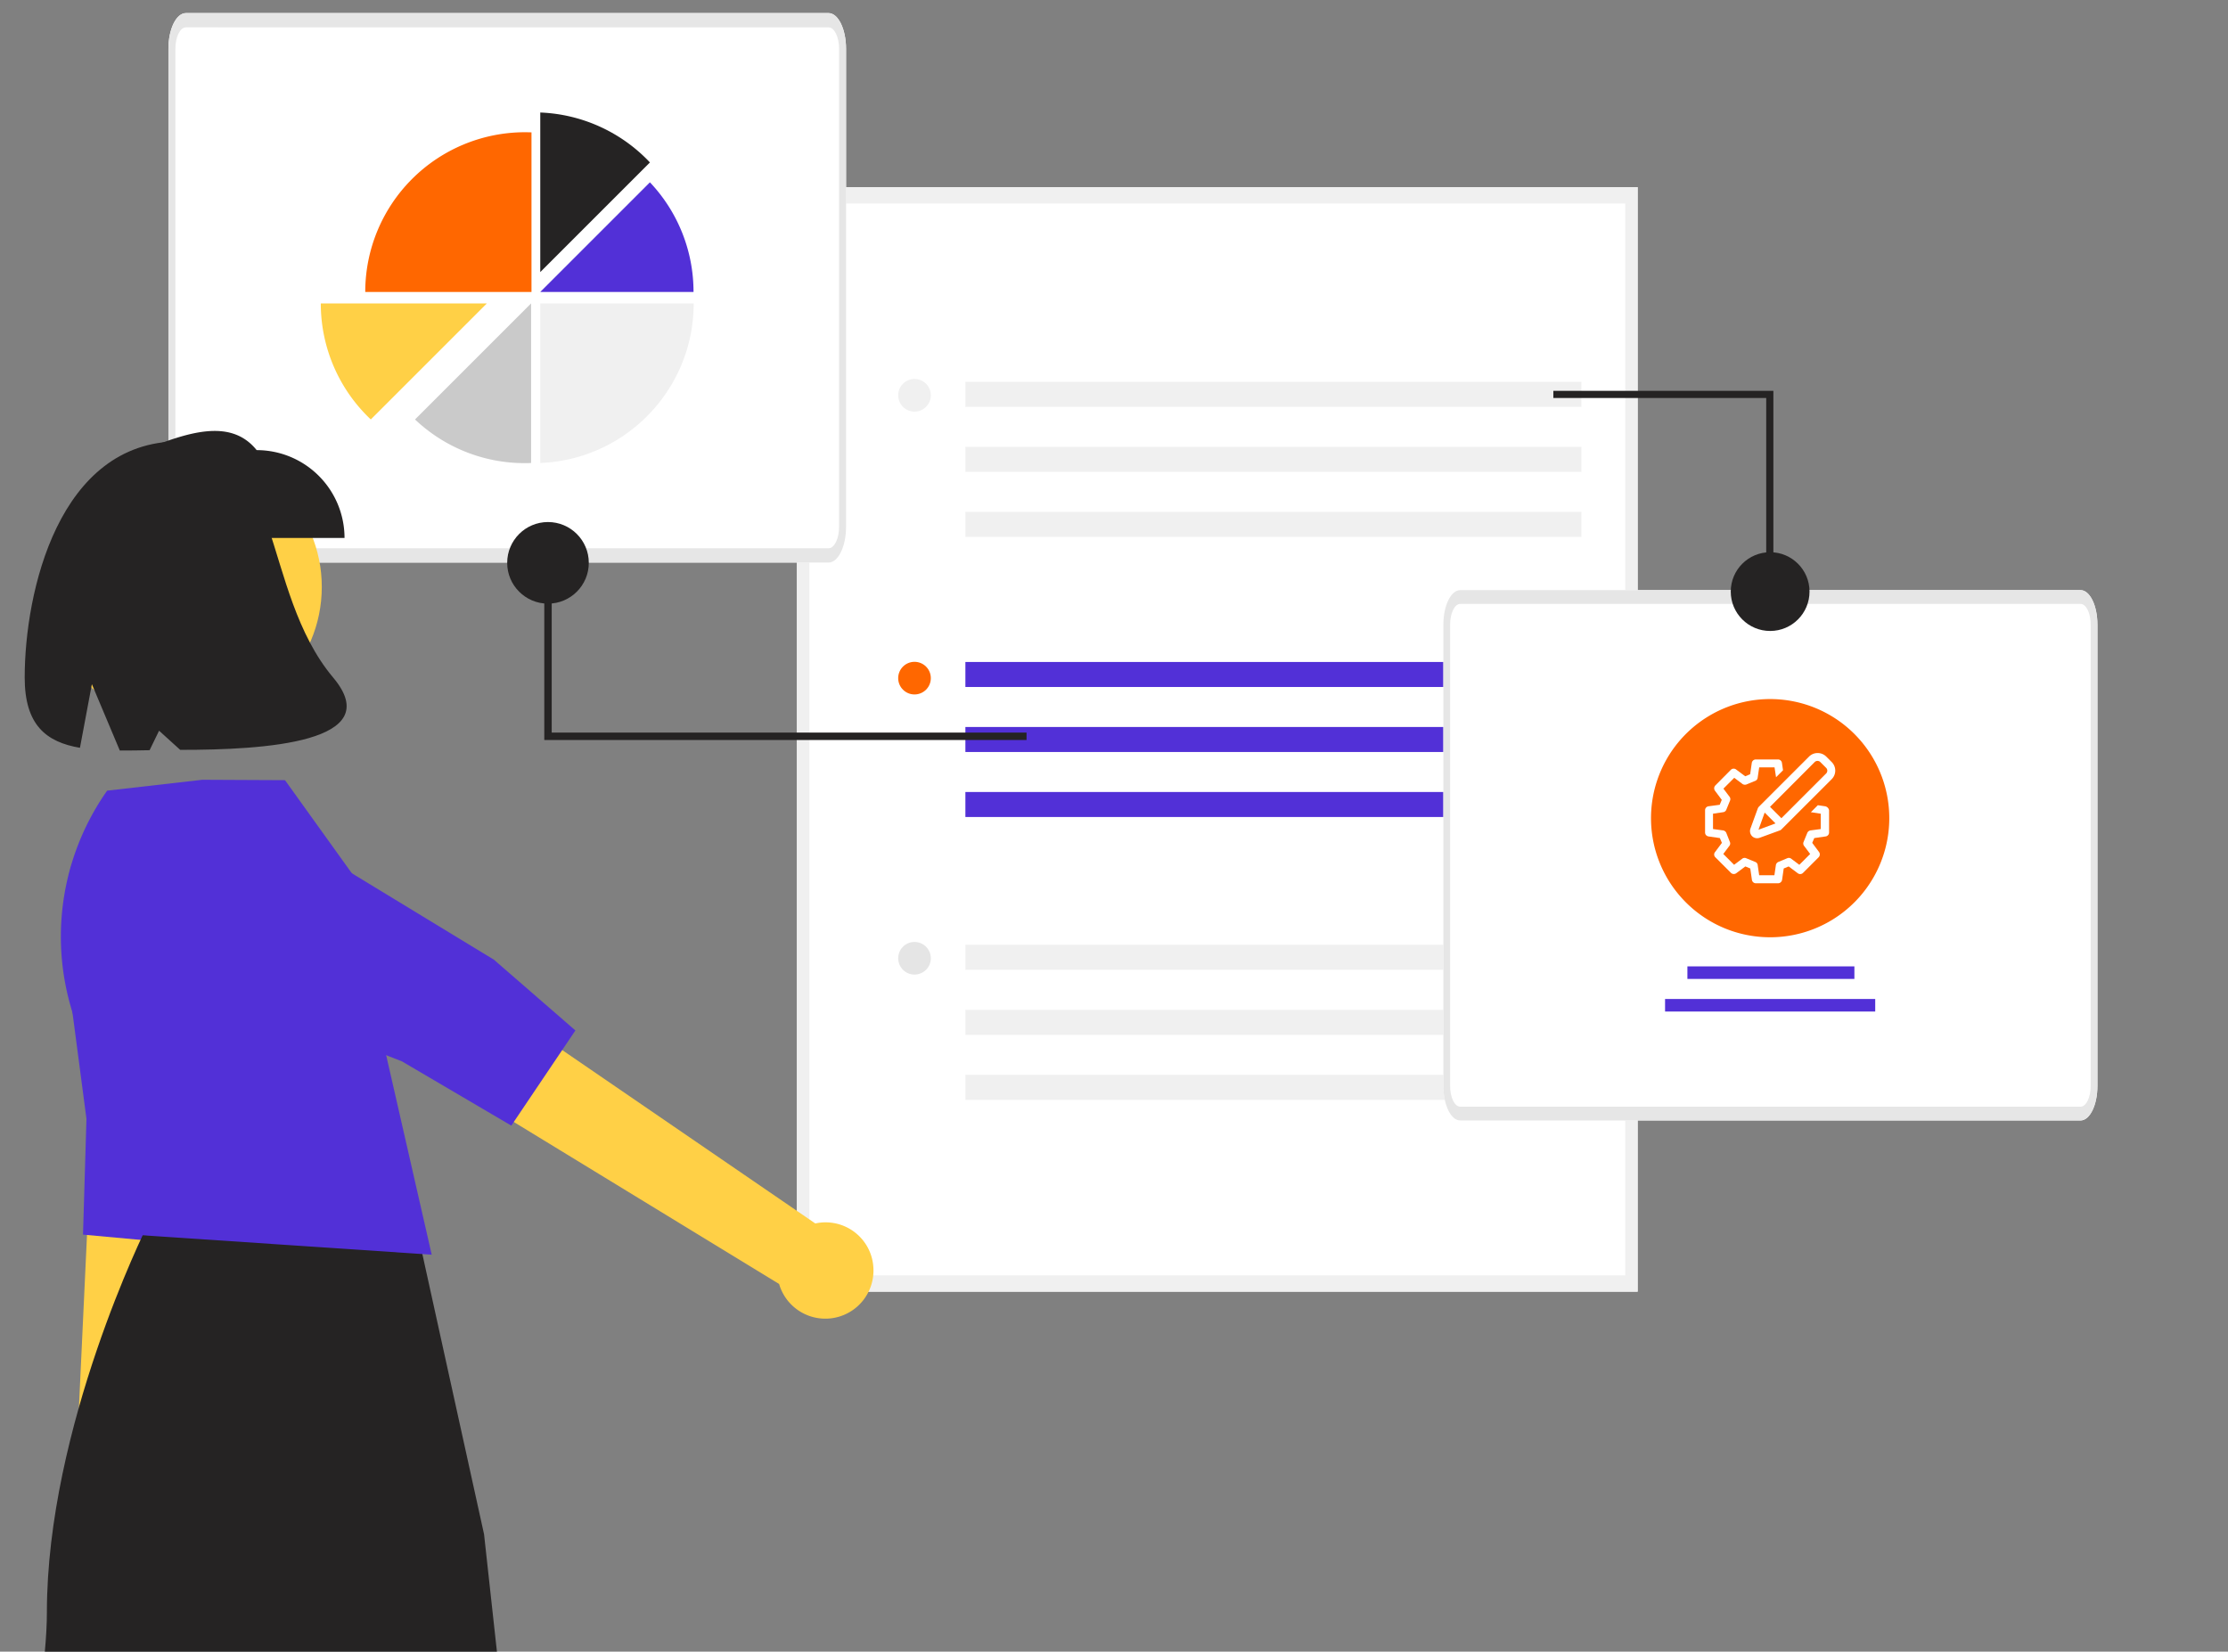
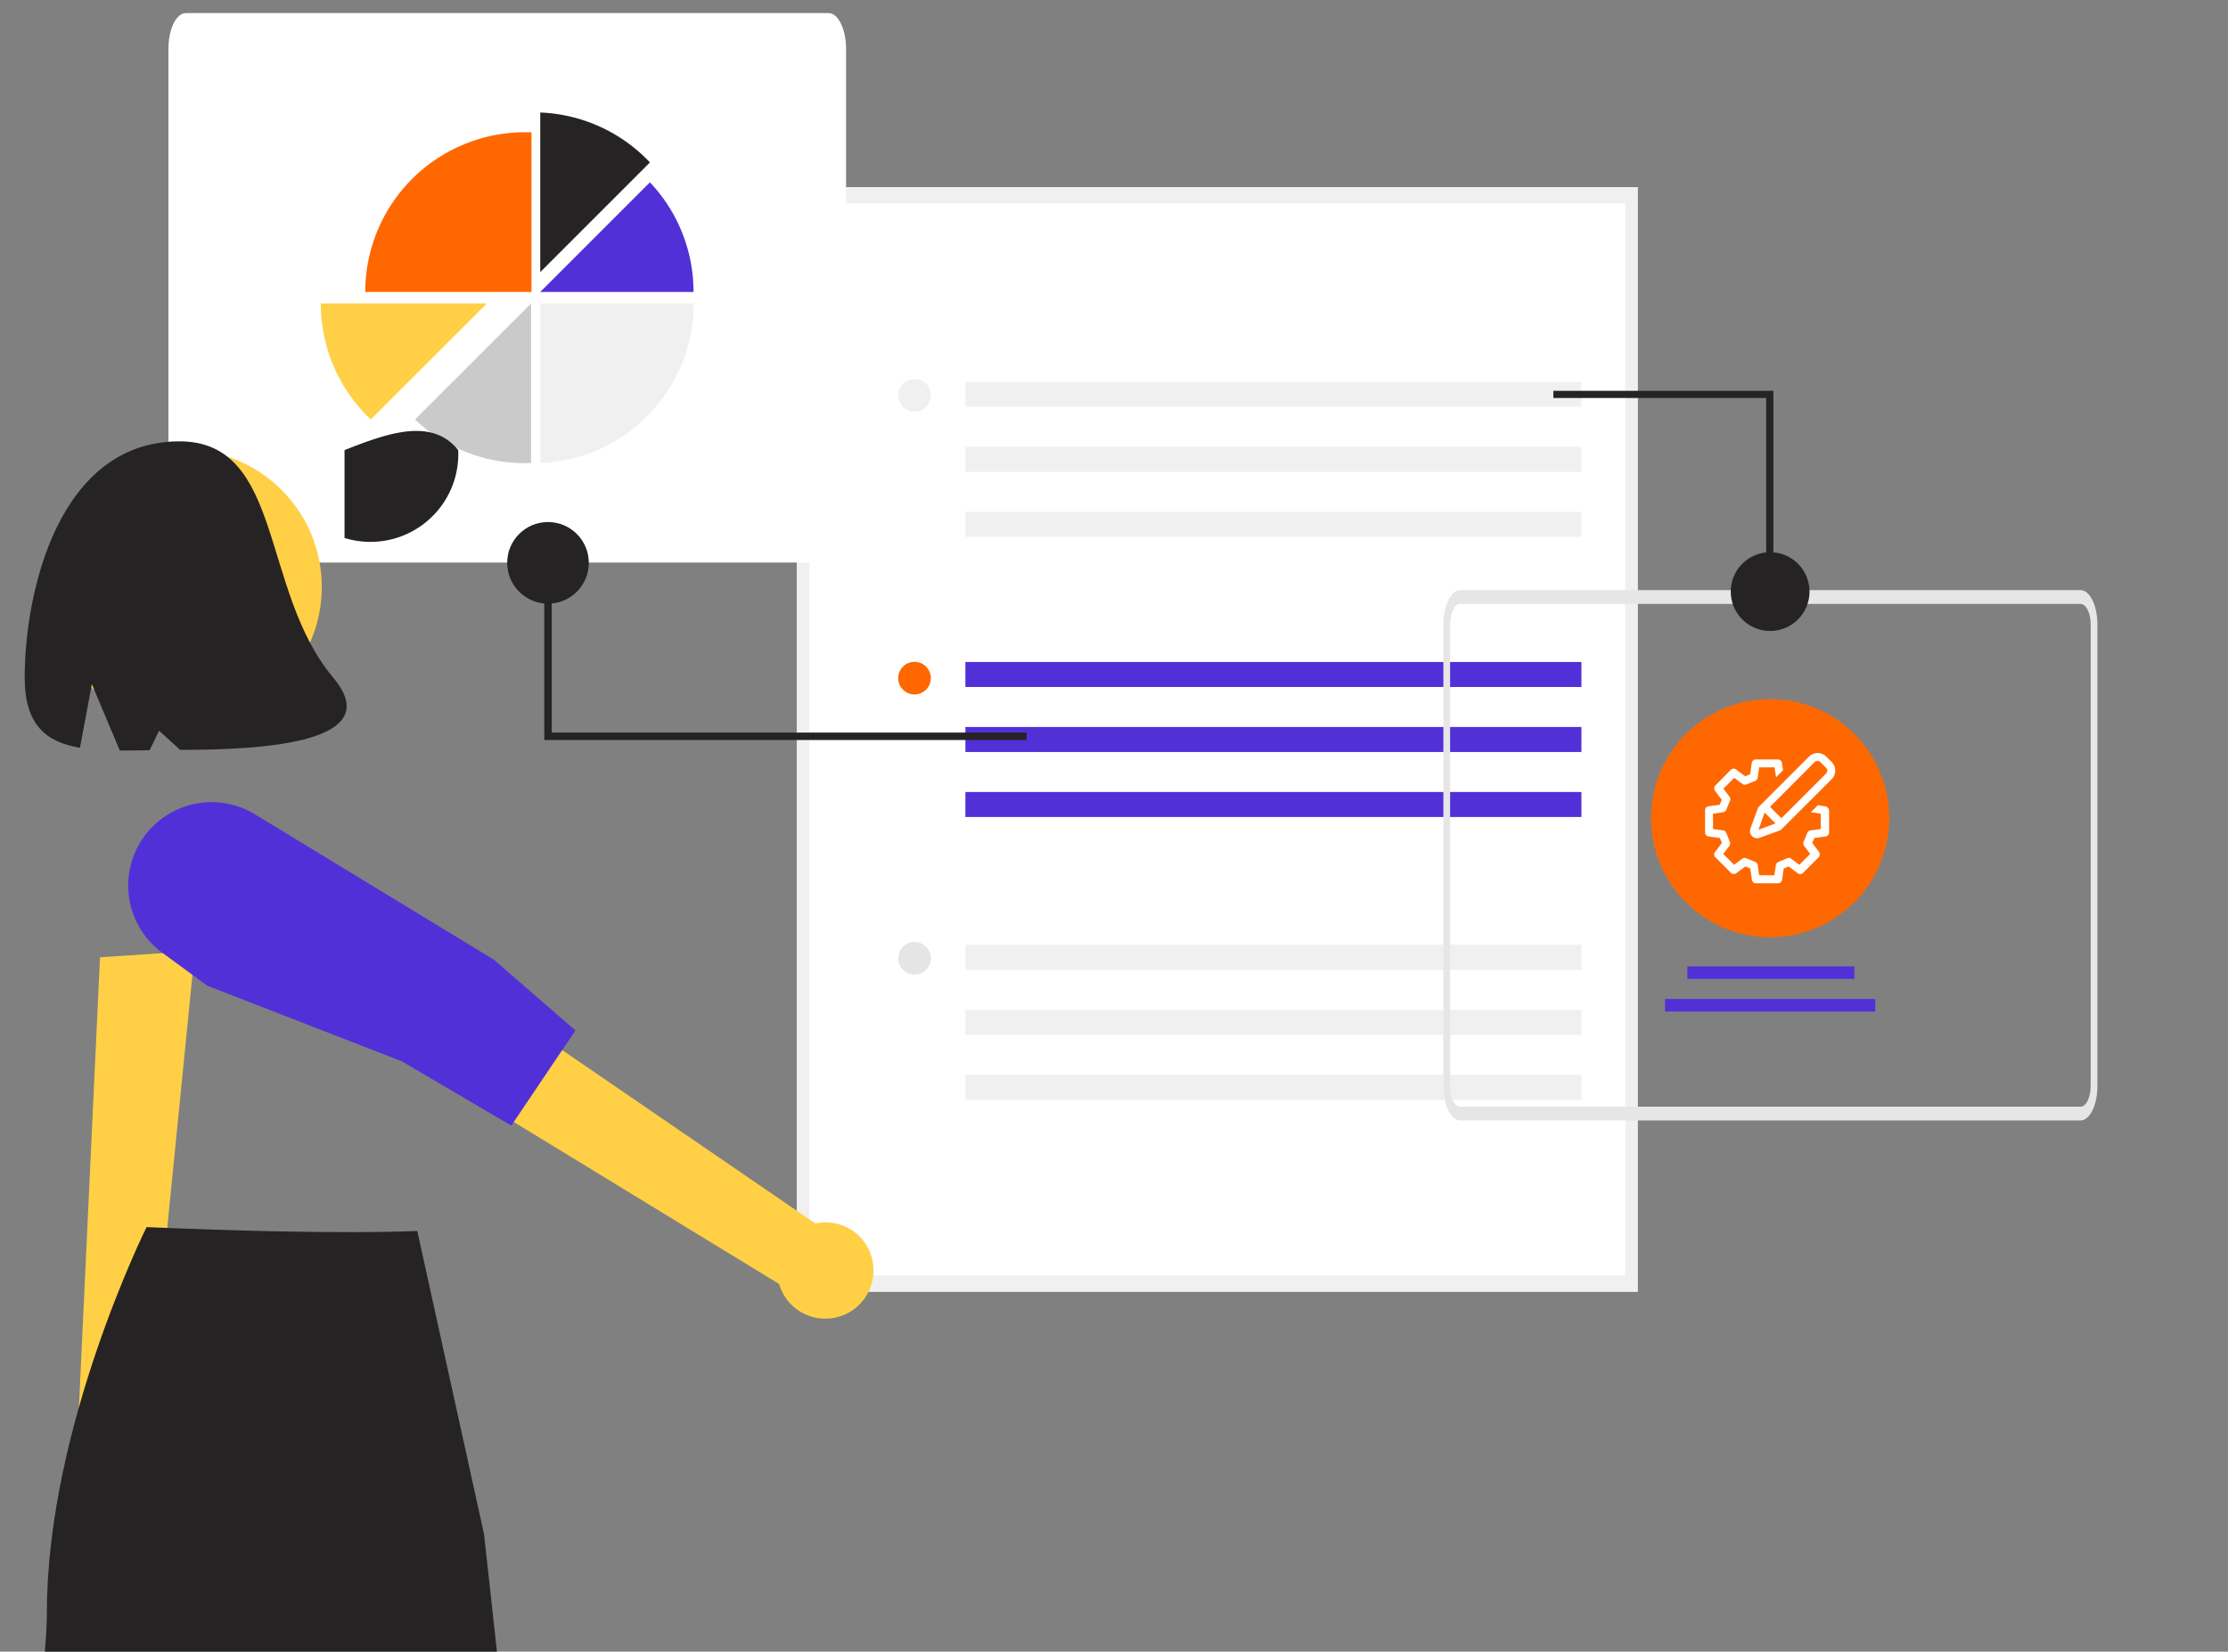
<svg xmlns="http://www.w3.org/2000/svg" width="1021" height="757" viewBox="0 0 1021 757">
  <rect x="0" y="0" width="1021" height="757" fill="#808080" stroke="none" />
  <defs>
    <clipPath id="clip-path">
      <rect id="Rectangle_923" data-name="Rectangle 923" width="1021" height="757" transform="translate(-4759 -13282)" fill="#fff" stroke="#707070" stroke-width="1" />
    </clipPath>
  </defs>
  <g id="Mask_Group_175" data-name="Mask Group 175" transform="translate(4759 13282)" clip-path="url(#clip-path)">
    <g id="Group_2008" data-name="Group 2008" transform="translate(-4824.532 -13276)">
      <g id="Group_2006" data-name="Group 2006" transform="translate(0)">
        <path id="Path_2222" data-name="Path 2222" d="M763.111,826.521H377.849V320.309H763.111Z" transform="translate(52.891 -240.517)" fill="#fff" />
        <path id="Path_2223" data-name="Path 2223" d="M763.111,826.521H377.849V320.309H763.111Zm-379.571-7.479H757.419V327.788H383.541Z" transform="translate(52.891 -240.517)" fill="#f0f0f0" />
        <rect id="Rectangle_924" data-name="Rectangle 924" width="282.305" height="11.46" transform="translate(507.929 297.407)" fill="#5230d7" />
        <rect id="Rectangle_925" data-name="Rectangle 925" width="282.305" height="11.46" transform="translate(507.929 327.205)" fill="#5230d7" />
        <rect id="Rectangle_926" data-name="Rectangle 926" width="282.305" height="11.46" transform="translate(507.929 357.001)" fill="#5230d7" />
        <circle id="Ellipse_279" data-name="Ellipse 279" cx="7.479" cy="7.479" r="7.479" transform="translate(477.133 297.337)" fill="#ff6700" />
        <rect id="Rectangle_927" data-name="Rectangle 927" width="282.305" height="11.46" transform="translate(507.929 169.014)" fill="#f0f0f0" />
        <rect id="Rectangle_928" data-name="Rectangle 928" width="282.305" height="11.46" transform="translate(507.929 198.809)" fill="#f0f0f0" />
        <rect id="Rectangle_929" data-name="Rectangle 929" width="282.305" height="11.46" transform="translate(507.929 228.607)" fill="#f0f0f0" />
        <circle id="Ellipse_280" data-name="Ellipse 280" cx="7.479" cy="7.479" r="7.479" transform="translate(477.133 167.697)" fill="#f0f0f0" />
        <rect id="Rectangle_930" data-name="Rectangle 930" width="282.305" height="11.46" transform="translate(507.929 427.047)" fill="#f0f0f0" />
        <rect id="Rectangle_931" data-name="Rectangle 931" width="282.305" height="11.46" transform="translate(507.929 456.845)" fill="#f0f0f0" />
        <rect id="Rectangle_932" data-name="Rectangle 932" width="282.305" height="11.46" transform="translate(507.929 486.64)" fill="#f0f0f0" />
        <circle id="Ellipse_281" data-name="Ellipse 281" cx="7.479" cy="7.479" r="7.479" transform="translate(477.133 425.731)" fill="#e5e5e5" />
        <path id="Path_138" data-name="Path 138" d="M487.218,518.634H192.677c-4.413-.011-7.989-7.326-7.995-16.358V283.154c0-9.03,3.582-16.343,7.995-16.358h294.54c4.413.011,7.989,7.326,7.995,16.358v219.12C495.207,511.3,491.624,518.622,487.218,518.634Z" transform="translate(-41.97 -266.796)" fill="#fff" />
-         <path id="Path_138-2" data-name="Path 138" d="M487.218,518.634H192.677c-4.413-.011-7.989-7.326-7.995-16.358V283.154c0-9.03,3.582-16.343,7.995-16.358h294.54c4.413.011,7.989,7.326,7.995,16.358v219.12C495.207,511.3,491.624,518.622,487.218,518.634Zm-294.54-245.3c-2.649,0-4.794,4.4-4.8,9.815v219.12c0,5.417,2.149,9.809,4.8,9.815h294.54c2.649,0,4.794-4.4,4.8-9.815V283.154c0-5.418-2.149-9.809-4.8-9.815Z" transform="translate(-41.97 -266.796)" fill="#e6e6e6" />
        <path id="Path_2224" data-name="Path 2224" d="M349.214,320.244a72.987,72.987,0,0,0-50.251-22.888v73.139Z" transform="translate(14.152 -251.789)" fill="#252323" />
        <path id="Path_2225" data-name="Path 2225" d="M349.214,318.813l-50.251,50.251H369.19A72.948,72.948,0,0,0,349.214,318.813Z" transform="translate(14.152 -241.251)" fill="#5230d7" />
        <path id="Path_2226" data-name="Path 2226" d="M369.265,356.038a73.392,73.392,0,0,1-1.26,13.588c-.065.355-.134.706-.206,1.057a72.607,72.607,0,0,1-8.472,22.2c-.214.369-.435.739-.655,1.1v0a73.433,73.433,0,0,1-14.7,17.389c-.286.25-.572.5-.862.739a72.885,72.885,0,0,1-44.149,17.06V356.038Z" transform="translate(14.151 -222.97)" fill="#f0f0f0" />
        <path id="Path_2227" data-name="Path 2227" d="M310.761,429.241c.972,0,1.938-.025,2.9-.062V356.037l-53.192,53.192A72.949,72.949,0,0,0,310.761,429.241Z" transform="translate(-4.751 -222.971)" fill="#cacaca" />
        <path id="Path_2228" data-name="Path 2228" d="M318.375,303.419a73.2,73.2,0,0,0-73.2,73.2h76.181V303.485C320.364,303.445,319.372,303.419,318.375,303.419Z" transform="translate(-12.265 -248.811)" fill="#ff6700" />
        <path id="Path_2229" data-name="Path 2229" d="M307.618,356.038l-15.391,15.391-.5.5-.011.011-13.421,13.418-.51.511-14.5,14.5-.511.51v0l-8.345,8.342a72.993,72.993,0,0,1-22.914-53.189Z" transform="translate(-18.973 -222.97)" fill="#ffd046" />
        <path id="Path_2230" data-name="Path 2230" d="M419.7,282.462h-221v-96.9h3.4v93.5H419.7Z" transform="translate(116.258 50.71)" fill="#252323" />
        <circle id="Ellipse_282" data-name="Ellipse 282" cx="18.7" cy="18.7" r="18.7" transform="translate(297.955 233.27)" fill="#252323" />
        <g id="Group_2004" data-name="Group 2004" transform="translate(726.974 173.134)">
-           <path id="Path_138-3" data-name="Path 138" d="M988.685,599.866H704.4c-4.259-.011-7.711-7.071-7.717-15.788V372.584c0-8.715,3.457-15.774,7.717-15.788H988.685c4.259.011,7.711,7.071,7.717,15.788V584.076C996.4,592.792,992.939,599.855,988.685,599.866Z" transform="translate(-696.683 -265.452)" fill="#fff" />
          <path id="Path_138-4" data-name="Path 138" d="M988.685,599.866H704.4c-4.259-.011-7.711-7.071-7.717-15.788V372.584c0-8.715,3.457-15.774,7.717-15.788H988.685c4.259.011,7.711,7.071,7.717,15.788V584.076C996.4,592.792,992.939,599.855,988.685,599.866ZM704.4,363.111c-2.557,0-4.627,4.244-4.631,9.473V584.076c0,5.229,2.074,9.468,4.631,9.473H988.685c2.557,0,4.627-4.243,4.631-9.473V372.584c0-5.229-2.074-9.468-4.631-9.473Z" transform="translate(-696.683 -265.452)" fill="#e6e6e6" />
          <rect id="Rectangle_933" data-name="Rectangle 933" width="76.523" height="5.752" transform="translate(111.827 263.791)" fill="#5230d7" />
          <rect id="Rectangle_934" data-name="Rectangle 934" width="96.304" height="5.752" transform="translate(101.588 278.736)" fill="#5230d7" />
          <path id="Path_2231" data-name="Path 2231" d="M875.278,446.079A54.61,54.61,0,0,1,794.8,494.155l-.01-.01a54.593,54.593,0,1,1,80.486-48.065Z" transform="translate(-670.941 -250.217)" fill="#ff6700" />
          <path id="Path_2232" data-name="Path 2232" d="M-13.771-6.2H87.063V100.968H83.78V-2.918H-13.771Z" transform="translate(64.162 6.2)" fill="#252323" />
          <ellipse id="Ellipse_283" data-name="Ellipse 283" cx="18.049" cy="18.049" rx="18.049" ry="18.049" transform="translate(131.691 73.963)" fill="#252323" />
          <g id="Group_2003" data-name="Group 2003" transform="translate(119.918 166.008)">
            <path id="Path_2233" data-name="Path 2233" d="M139.073,61.8l-3.391-.5-3.2,3.2,4.521.691v7.034l-4.71.628a1.9,1.9,0,0,0-1.444,1.13l-1.7,4.145a1.771,1.771,0,0,0,.188,1.758l2.826,3.768L127.2,88.611l-3.768-2.826a1.77,1.77,0,0,0-1.758-.188l-4.082,1.7a1.942,1.942,0,0,0-1.13,1.382l-.691,4.71H108.8l-.691-4.71a1.7,1.7,0,0,0-1.13-1.382l-4.145-1.7a1.771,1.771,0,0,0-1.758.188l-3.768,2.826L92.351,83.65l2.826-3.768a1.77,1.77,0,0,0,.188-1.758L93.732,73.98a1.93,1.93,0,0,0-1.444-1.13l-4.647-.628V65.188l4.647-.691a1.781,1.781,0,0,0,1.444-1.13l1.7-4.145a1.771,1.771,0,0,0-.188-1.758L92.414,53.7l4.961-4.961,3.768,2.826a1.956,1.956,0,0,0,1.758.251l4.145-1.7a1.74,1.74,0,0,0,1.067-1.444l.69-4.709h7.033l.691,4.521,3.2-3.2-.5-3.391a1.832,1.832,0,0,0-1.821-1.57H107.234a1.881,1.881,0,0,0-1.821,1.57L104.66,47.1l-2.261.942L98.191,44.9a1.828,1.828,0,0,0-2.386.188l-7.1,7.159a1.893,1.893,0,0,0-.188,2.386l3.14,4.207-.942,2.261-5.15.691A1.832,1.832,0,0,0,84,63.618V73.791a1.934,1.934,0,0,0,.188.817.977.977,0,0,0,.377.5,1.914,1.914,0,0,0,1,.5l5.212.753.942,2.2-3.14,4.207a1.752,1.752,0,0,0,.126,2.386l7.159,7.159a1.9,1.9,0,0,0,2.386.188l4.207-3.14,2.261.942.753,5.212a1.832,1.832,0,0,0,1.821,1.57H117.47a1.881,1.881,0,0,0,1.821-1.57l.753-5.212,2.261-.942,4.207,3.14a1.817,1.817,0,0,0,2.386-.188l7.159-7.159a1.893,1.893,0,0,0,.188-2.386l-3.14-4.207.942-2.2,5.212-.753a1.817,1.817,0,0,0,1.57-1.758V63.618a2.284,2.284,0,0,0-1.758-1.821Z" transform="translate(-83.999 -37.384)" fill="#fff" />
            <path id="Path_2234" data-name="Path 2234" d="M305.1,18.332l-2.638-2.637a5.575,5.575,0,0,0-7.724,0L271.629,38.8a2.605,2.605,0,0,0-.44.691L267.8,48.788a3.356,3.356,0,0,0,.754,3.454,3.224,3.224,0,0,0,2.323.942,3.552,3.552,0,0,0,1.13-.188L281.3,49.6a1.623,1.623,0,0,0,.691-.44L305.1,26.056a5.535,5.535,0,0,0,0-7.724ZM271.5,49.291l2.826-7.85L279.29,46.4Zm31.022-25.81L281.99,44.016,276.778,38.8,297.25,18.269a1.859,1.859,0,0,1,2.575,0l2.637,2.637a1.807,1.807,0,0,1,.565,1.319,1.867,1.867,0,0,1-.5,1.256Z" transform="translate(-247.012 -14.14)" fill="#fff" />
          </g>
        </g>
        <g id="Group_2005" data-name="Group 2005" transform="translate(0 191.514)">
          <path id="Path_2235" data-name="Path 2235" d="M215.785,698.317a20.027,20.027,0,0,0,4.769-30.336l26.025-261.159-43.457,2.884L191.084,666.867a20.135,20.135,0,0,0,24.7,31.45Z" transform="translate(-91.76 -168.455)" fill="#ffd046" />
-           <path id="Path_2236" data-name="Path 2236" d="M185.279,439.777l11.393,86.592-1.582,53.071,47.8,4.376,9.579-44.139,5.277-116.855a34.872,34.872,0,0,0-30.809-36.212h0a34.872,34.872,0,0,0-38.6,30.066Z" transform="translate(-91.521 -211.084)" fill="#5230d7" />
          <path id="Path_2237" data-name="Path 2237" d="M143.123,486.573h28.992l13.791-111.829H143.117Z" transform="translate(133.672 504.024)" fill="#ffd046" />
          <path id="Path_2238" data-name="Path 2238" d="M242.221,647.622l57.1,0h0A36.388,36.388,0,0,1,335.707,684v1.184l-93.484,0Z" transform="translate(27.179 333.508)" fill="#252323" />
-           <path id="Path_2239" data-name="Path 2239" d="M65.512,486.573H94.5L108.3,374.744H65.506Z" transform="translate(-28.114 504.024)" fill="#ffd046" />
          <path id="Path_2240" data-name="Path 2240" d="M164.61,647.622l57.1,0h0A36.389,36.389,0,0,1,258.1,684v1.184l-93.484,0Z" transform="translate(-134.608 333.508)" fill="#252323" />
          <circle id="Ellipse_284" data-name="Ellipse 284" cx="62.859" cy="62.859" r="62.859" transform="translate(87.279 8.644)" fill="#ffd046" />
          <path id="Path_2241" data-name="Path 2241" d="M287.594,447.846S241.9,539.447,241.9,624.494s-87.018,388.62-87.018,388.62l122.487,12.777L330.815,702.5l73.65,322.088,84.078-13.687L459.42,745.317l-17.185-156.71-30.6-139S375.232,451.643,287.594,447.846Z" transform="translate(-154.884 -82.935)" fill="#252323" />
          <path id="Path_2242" data-name="Path 2242" d="M497.792,577.717a21.943,21.943,0,0,0-26.635-20.559L233.946,394.609l-20.117,43.272L454.567,584.886a22.062,22.062,0,0,0,43.225-7.169Z" transform="translate(-32.006 -193.914)" fill="#ffd046" />
          <path id="Path_2243" data-name="Path 2243" d="M231.375,468.828l89.2,34.659,50.157,29.47L400.1,489.34l-37.364-32.45L253.247,390.275a38.209,38.209,0,0,0-51.019,10.53h0a38.209,38.209,0,0,0,8.559,52.92Z" transform="translate(-70.888 -214.56)" fill="#5230d7" />
-           <path id="Path_2244" data-name="Path 2244" d="M289.736,378.6H197.367V338.338c20.274-8.054,40.113-14.9,52.106,0A40.264,40.264,0,0,1,289.737,378.6Z" transform="translate(-66.323 -329.545)" fill="#252323" />
+           <path id="Path_2244" data-name="Path 2244" d="M289.736,378.6V338.338c20.274-8.054,40.113-14.9,52.106,0A40.264,40.264,0,0,1,289.737,378.6Z" transform="translate(-66.323 -329.545)" fill="#252323" />
          <path id="Path_2245" data-name="Path 2245" d="M250.473,331.092c-55.219.245-70.676,69.216-70.676,108.264,0,21.777,9.848,29.566,25.324,32.2l5.465-29.149,12.8,30.4c4.347.021,8.914-.062,13.649-.151l4.34-8.937,9.678,8.776c38.763.058,95.094-3.4,70.093-33.145C287.656,399.515,298.6,330.879,250.473,331.092Z" transform="translate(-102.95 -326.323)" fill="#252323" />
-           <path id="Path_2246" data-name="Path 2246" d="M250.008,381.378l-43.623,4.985h0a116.083,116.083,0,0,0-14.843,104.821L220.3,590l134.814,9.052-20.979-91.914s26.073-37.61-6.492-70.175l-39.758-55.4Z" transform="translate(-91.747 -221.493)" fill="#5230d7" />
        </g>
      </g>
    </g>
  </g>
</svg>